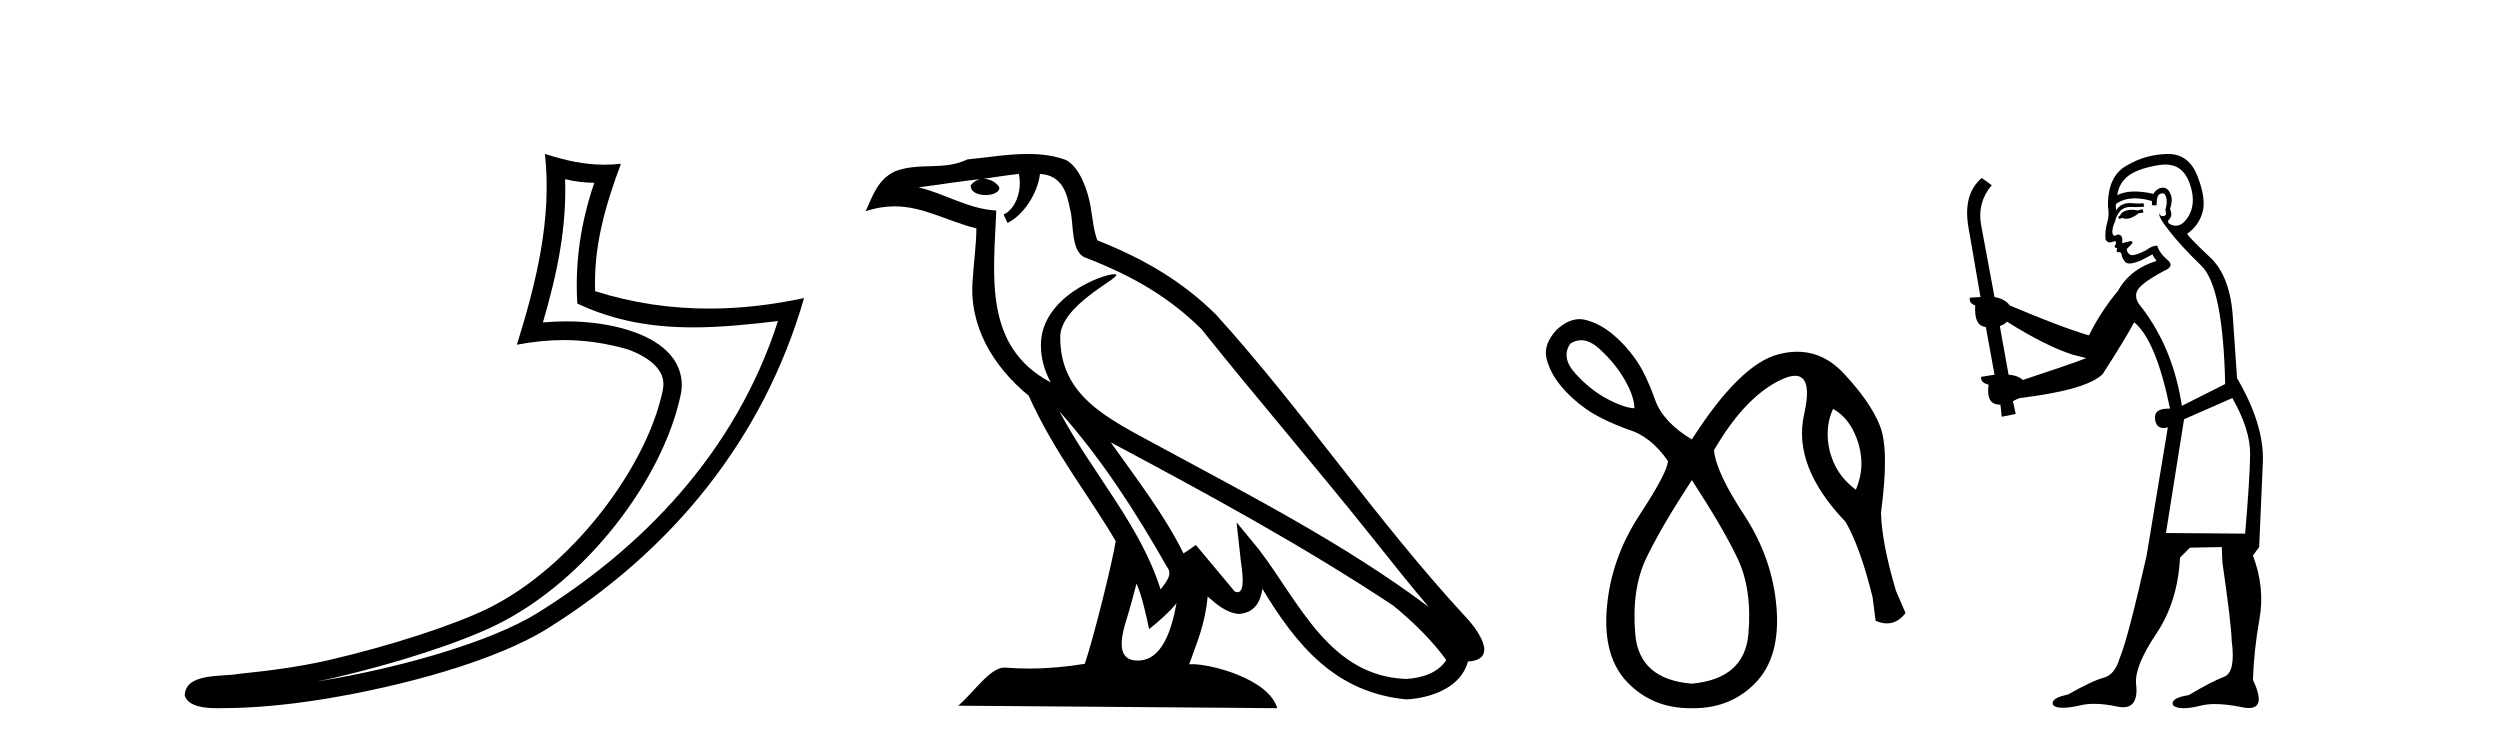
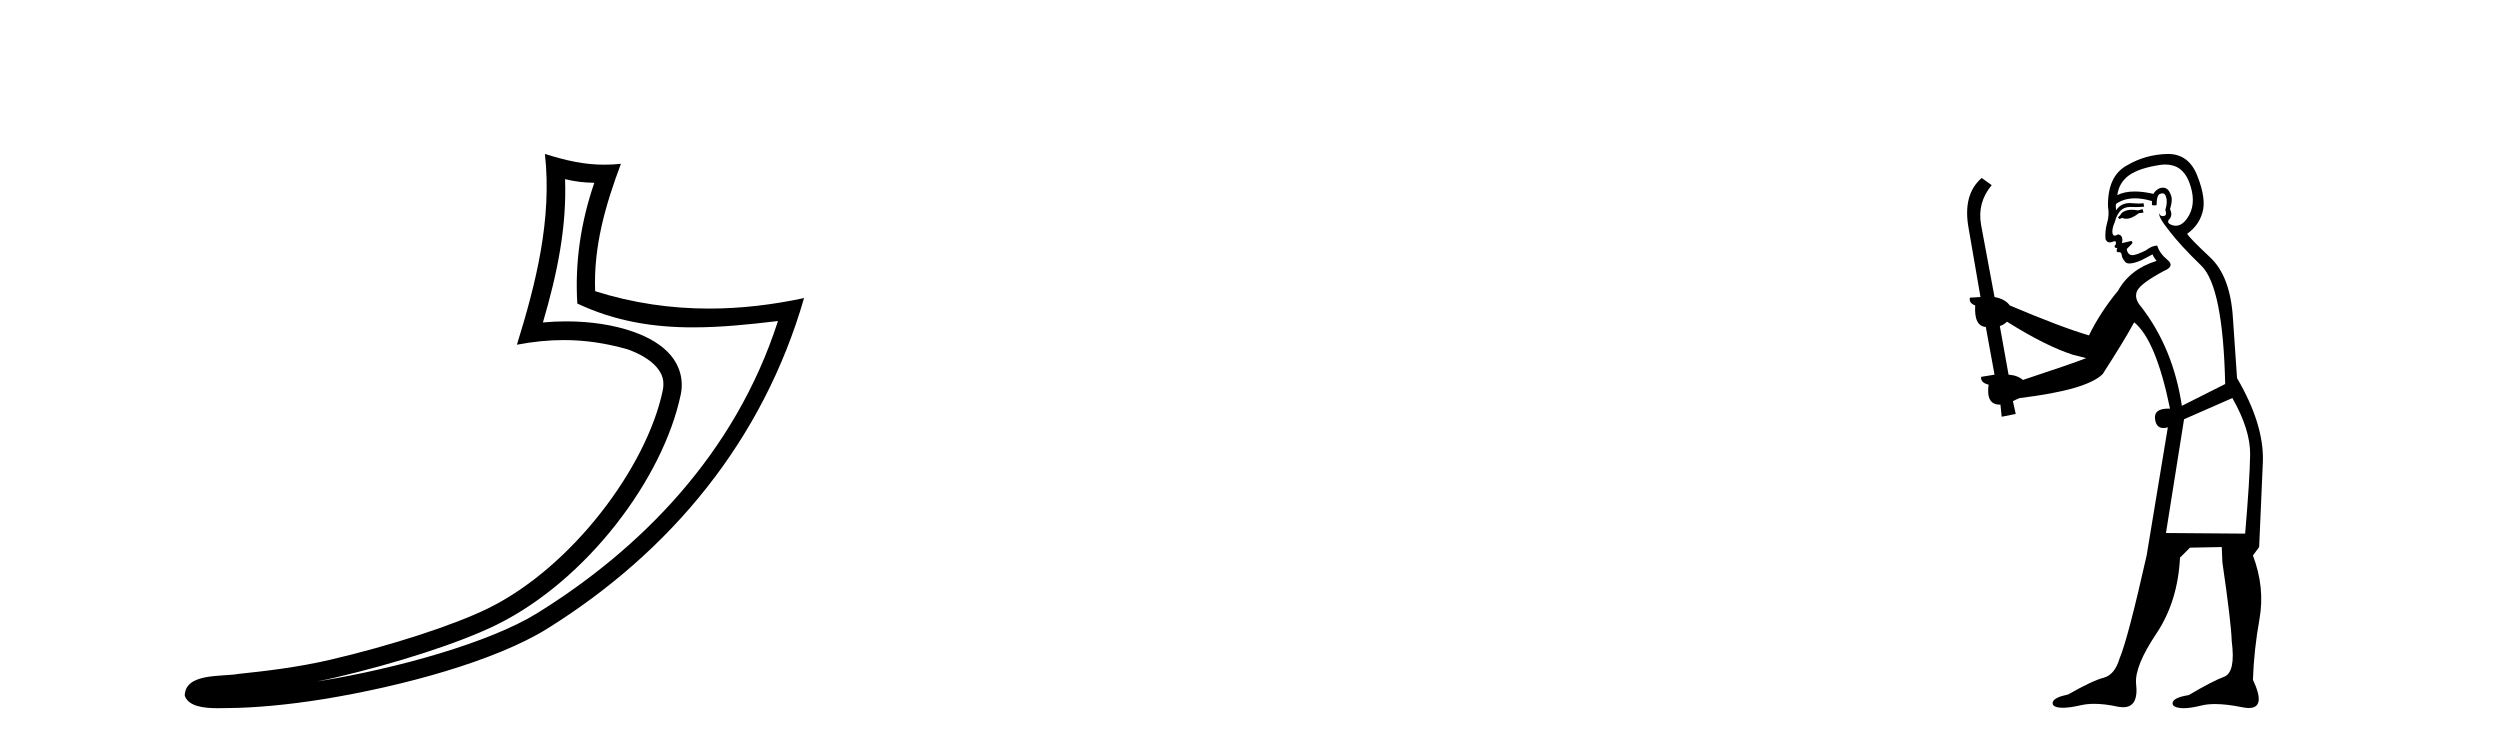
<svg xmlns="http://www.w3.org/2000/svg" width="137.0" height="41.0">
  <path d="M 30.966 9.818 C 31.518 9.952 31.995 10.008 32.569 10.017 C 31.834 12.15 31.495 14.384 31.638 16.635 C 33.742 17.625 35.842 17.94 37.987 17.94 C 39.508 17.94 41.051 17.782 42.633 17.592 L 42.633 17.592 C 40.283 24.89 35.087 30.096 29.446 33.597 C 26.845 35.211 21.777 36.624 17.606 37.307 C 17.528 37.319 17.451 37.33 17.374 37.342 C 17.702 37.278 18.033 37.209 18.37 37.13 C 21.665 36.359 25.161 35.25 27.22 34.234 C 32.164 31.795 36.339 26.226 37.305 21.621 C 37.477 20.805 37.239 20.033 36.748 19.459 C 36.256 18.885 35.543 18.478 34.717 18.185 C 33.633 17.8 32.341 17.611 31.029 17.611 C 30.603 17.611 30.175 17.631 29.752 17.671 C 30.54 14.984 31.059 12.461 30.966 9.818 ZM 29.862 8.437 C 30.256 12.008 29.377 15.506 28.327 18.89 C 29.215 18.722 30.059 18.636 30.895 18.636 C 32.044 18.636 33.175 18.799 34.378 19.138 C 35.094 19.392 35.655 19.738 35.979 20.117 C 36.304 20.496 36.427 20.879 36.315 21.413 C 35.438 25.59 31.36 31.063 26.772 33.326 C 24.862 34.269 21.378 35.387 18.139 36.145 C 16.255 36.586 14.455 36.783 13.073 36.929 C 12.177 37.097 10.143 36.857 10.124 38.122 C 10.327 38.733 11.227 38.809 11.941 38.809 C 12.168 38.809 12.376 38.802 12.538 38.801 C 13.88 38.792 15.746 38.636 17.769 38.305 C 22.027 37.609 27.113 36.236 29.98 34.457 C 36.801 30.205 41.821 24.099 44.063 16.333 L 44.063 16.333 C 42.319 16.707 40.585 16.91 38.86 16.91 C 36.763 16.91 34.68 16.611 32.614 15.958 C 32.52 13.506 33.177 11.242 34.026 8.976 L 34.026 8.976 C 33.711 9.009 33.41 9.025 33.119 9.025 C 31.994 9.025 31.005 8.793 29.862 8.437 Z" style="fill:#000000;stroke:none" />
-   <path d="M 58.053 22.54 L 58.053 22.54 C 60.348 25.118 62.247 28.06 63.94 31.048 C 64.296 31.486 63.896 31.888 63.602 32.305 C 62.486 28.763 59.919 26.03 58.053 22.54 ZM 55.833 9.529 C 56.024 10.422 55.672 11.451 54.995 11.755 L 55.211 12.217 C 56.057 11.815 56.869 10.612 56.99 9.532 C 58.145 9.601 58.46 10.47 58.641 11.479 C 58.858 12.168 58.638 13.841 59.512 14.13 C 62.092 15.129 64.064 16.285 65.835 18.031 C 68.889 21.852 72.082 25.552 75.137 29.376 C 76.324 30.865 77.409 32.228 78.291 33.257 C 73.651 29.789 68.468 27.136 63.382 24.38 C 60.679 22.911 58.1 21.71 58.1 18.477 C 58.1 16.738 61.305 15.281 61.172 15.055 C 61.161 15.035 61.124 15.026 61.066 15.026 C 60.408 15.026 57.041 16.274 57.041 18.907 C 57.041 19.637 57.236 20.313 57.575 20.944 C 57.57 20.944 57.565 20.943 57.56 20.943 C 53.867 18.986 54.454 15.028 54.597 11.538 C 53.062 11.453 51.798 10.616 50.341 10.267 C 51.471 10.121 52.598 9.933 53.731 9.816 L 53.731 9.816 C 53.518 9.858 53.324 9.982 53.194 10.154 C 53.176 10.526 53.597 10.69 54.007 10.69 C 54.407 10.69 54.797 10.534 54.76 10.264 C 54.579 9.982 54.249 9.799 53.911 9.799 C 53.901 9.799 53.892 9.799 53.882 9.799 C 54.445 9.719 55.196 9.599 55.833 9.529 ZM 62.283 31.976 C 62.614 32.78 62.785 33.632 62.972 34.476 C 63.51 34.04 64.032 33.593 64.473 33.06 L 64.473 33.06 C 64.186 34.623 63.649 36.199 62.348 36.199 C 61.56 36.199 61.195 35.667 61.701 34.054 C 61.938 33.293 62.128 32.566 62.283 31.976 ZM 60.869 24.242 L 60.869 24.242 C 66.135 27.047 71.349 29.879 76.329 33.171 C 77.502 34.122 78.547 35.181 79.255 36.172 C 78.786 36.901 77.892 37.152 77.066 37.207 C 72.851 37.06 71.201 32.996 68.974 30.093 L 67.763 28.622 L 67.972 30.507 C 67.986 30.846 68.334 32.452 67.816 32.452 C 67.772 32.452 67.721 32.44 67.664 32.415 L 65.533 29.865 C 65.305 30.015 65.091 30.186 64.856 30.325 C 63.799 28.187 62.252 26.196 60.869 24.242 ZM 56.325 8.437 C 55.218 8.437 54.084 8.636 53.009 8.736 C 51.727 9.361 50.428 8.884 49.084 9.373 C 48.112 9.809 47.84 10.693 47.438 11.576 C 48.01 11.386 48.531 11.308 49.022 11.308 C 50.589 11.308 51.85 12.097 53.506 12.518 C 53.503 13.349 53.373 14.292 53.311 15.242 C 53.054 17.816 54.411 20.076 56.373 21.685 C 57.777 24.814 59.722 27.214 61.141 29.655 C 60.972 30.752 59.951 34.89 59.448 36.376 C 58.462 36.542 57.41 36.636 56.376 36.636 C 55.958 36.636 55.544 36.62 55.137 36.588 C 55.106 36.584 55.075 36.582 55.043 36.582 C 54.245 36.582 53.368 37.945 52.508 38.673 L 69.992 38.809 C 69.546 37.233 66.439 36.397 65.335 36.397 C 65.272 36.397 65.215 36.399 65.166 36.405 C 65.555 35.29 66.041 34.243 66.18 32.686 C 66.668 33.123 67.215 33.595 67.898 33.644 C 68.733 33.582 69.072 33.011 69.178 32.267 C 71.07 35.396 73.185 37.951 77.066 38.327 C 78.407 38.261 80.078 37.675 80.44 36.25 C 82.219 36.149 80.914 34.416 80.254 33.737 C 75.414 28.498 71.418 22.517 66.635 17.238 C 64.793 15.421 62.714 14.192 60.138 13.173 C 59.946 12.702 59.883 12.032 59.759 11.295 C 59.622 10.491 59.193 9.174 58.409 8.765 C 57.741 8.519 57.038 8.437 56.325 8.437 Z" style="fill:#000000;stroke:none" />
-   <path d="M 86.643 18.644 Q 87.138 18.644 87.677 19.142 Q 88.547 19.946 89.055 20.848 Q 89.564 21.75 89.564 22.374 Q 88.973 22.341 88.055 21.849 Q 87.136 21.357 86.332 20.471 Q 85.529 19.585 86.054 18.831 Q 86.34 18.644 86.643 18.644 ZM 100.455 22.406 Q 101.144 22.8 101.537 23.555 Q 101.931 24.309 101.997 25.146 Q 102.062 25.982 101.701 26.835 Q 100.947 26.277 100.57 25.523 Q 100.192 24.768 100.159 23.932 Q 100.127 23.095 100.455 22.406 ZM 92.713 26.31 Q 94.386 28.869 95.206 30.575 Q 96.026 32.281 95.813 34.741 Q 95.6 37.201 92.713 37.464 Q 89.826 37.234 89.613 34.757 Q 89.4 32.281 90.22 30.575 Q 91.04 28.869 92.713 26.31 ZM 86.558 17.488 Q 85.938 17.488 85.299 18.076 Q 84.545 18.896 84.758 19.684 Q 84.971 20.471 85.545 21.16 Q 86.119 21.849 86.907 22.406 Q 87.694 22.964 89.17 23.522 Q 90.449 23.883 91.401 25.26 Q 91.401 25.851 89.842 28.229 Q 88.284 30.607 88.055 33.314 Q 87.825 36.02 89.219 37.431 Q 90.582 38.809 92.618 38.809 Q 92.665 38.809 92.713 38.809 Q 92.761 38.809 92.808 38.809 Q 94.844 38.809 96.19 37.431 Q 97.568 36.02 97.355 33.314 Q 97.141 30.607 95.583 28.229 Q 94.025 25.851 93.927 24.67 Q 95.6 21.783 97.552 20.832 Q 98.042 20.593 98.368 20.593 Q 99.343 20.593 98.864 22.718 Q 98.224 25.556 101.144 28.606 Q 101.964 30.05 102.62 32.74 L 102.784 34.019 Q 103.112 34.161 103.403 34.161 Q 103.987 34.161 104.424 33.593 L 103.899 32.379 Q 103.112 29.722 103.079 28.082 Q 103.538 24.67 103.03 23.358 Q 102.521 22.046 101.029 20.455 Q 99.924 19.276 98.486 19.276 Q 97.982 19.276 97.437 19.421 Q 95.337 19.979 92.713 24.079 Q 91.171 23.161 90.712 21.947 Q 90.187 20.471 89.629 19.684 Q 89.072 18.896 88.383 18.322 Q 87.694 17.748 86.907 17.535 Q 86.733 17.488 86.558 17.488 Z" style="fill:#000000;stroke:none" />
  <path d="M 117.414 11.461 L 117.157 11.53 Q 116.978 11.495 116.824 11.495 Q 116.671 11.495 116.543 11.53 Q 116.286 11.615 116.235 11.717 Q 116.184 11.82 116.064 11.905 L 116.15 12.008 L 116.286 11.94 Q 116.394 11.988 116.515 11.988 Q 116.818 11.988 117.209 11.683 L 117.465 11.649 L 117.414 11.461 ZM 118.662 9.016 Q 119.585 9.016 119.959 9.958 Q 120.369 11.017 119.976 11.769 Q 119.648 12.37 119.233 12.37 Q 119.129 12.37 119.019 12.332 Q 118.729 12.23 118.849 12.042 Q 119.088 11.82 118.917 11.461 Q 119.088 10.915 118.951 10.658 Q 118.814 10.283 118.53 10.283 Q 118.426 10.283 118.302 10.334 Q 118.08 10.47 118.012 10.624 Q 117.438 10.494 116.982 10.494 Q 116.417 10.494 116.03 10.693 Q 116.116 10.009 116.679 9.599 Q 117.243 9.206 118.387 9.036 Q 118.53 9.016 118.662 9.016 ZM 109.983 17.628 Q 112.101 18.96 113.587 19.438 L 114.322 19.626 Q 113.587 19.917 110.854 20.822 Q 110.564 20.566 110.069 20.532 L 109.59 17.867 Q 109.812 17.799 109.983 17.628 ZM 118.501 10.595 Q 118.646 10.595 118.695 10.778 Q 118.797 11.068 118.661 11.495 Q 118.763 11.82 118.575 11.837 Q 118.544 11.842 118.516 11.842 Q 118.365 11.842 118.336 11.683 L 118.336 11.683 Q 118.251 11.871 118.866 12.64 Q 119.464 13.426 120.642 14.57 Q 121.821 15.732 121.94 21.044 L 119.566 22.24 Q 119.088 19.08 117.345 16.825 Q 116.918 16.347 117.123 15.92 Q 117.345 15.51 118.592 14.843 Q 119.207 14.587 118.763 14.228 Q 118.336 13.87 118.217 13.46 Q 117.926 13.46 117.602 13.716 Q 117.065 13.984 116.844 13.984 Q 116.797 13.984 116.765 13.972 Q 116.577 13.904 116.543 13.648 L 116.799 13.391 Q 116.918 13.289 116.799 13.204 L 116.286 13.323 Q 116.372 12.879 116.064 12.845 Q 115.957 12.914 115.887 12.914 Q 115.802 12.914 115.774 12.811 Q 115.706 12.589 115.893 12.162 Q 115.996 11.752 116.218 11.53 Q 116.423 11.34 116.744 11.34 Q 116.771 11.34 116.799 11.342 Q 116.918 11.347 117.036 11.347 Q 117.271 11.347 117.499 11.325 L 117.465 11.137 Q 117.337 11.154 117.187 11.154 Q 117.038 11.154 116.867 11.137 Q 116.788 11.128 116.714 11.128 Q 116.215 11.128 115.962 11.53 Q 115.928 11.273 115.962 11.171 Q 116.394 10.869 116.997 10.869 Q 117.42 10.869 117.926 11.017 L 117.926 11.239 Q 118.003 11.256 118.067 11.256 Q 118.131 11.256 118.182 11.239 Q 118.182 10.693 118.37 10.624 Q 118.444 10.595 118.501 10.595 ZM 122.333 21.813 Q 123.324 23.555 123.307 24.905 Q 123.29 26.254 123.034 29.243 L 118.695 29.209 L 119.686 22.974 L 122.333 21.813 ZM 118.809 8.437 Q 118.778 8.437 118.746 8.438 Q 117.567 8.472 116.577 9.053 Q 115.483 9.633 115.518 11.325 Q 115.603 11.786 115.466 12.23 Q 115.347 12.657 115.381 13.101 Q 115.454 13.284 115.615 13.284 Q 115.679 13.284 115.757 13.255 Q 115.836 13.22 115.884 13.22 Q 116 13.22 115.928 13.426 Q 115.859 13.46 115.893 13.545 Q 115.916 13.591 115.969 13.591 Q 115.996 13.591 116.03 13.579 L 116.03 13.579 Q 115.934 13.82 116.078 13.82 Q 116.088 13.82 116.098 13.819 Q 116.112 13.817 116.125 13.817 Q 116.254 13.817 116.269 13.972 Q 116.286 14.16 116.474 14.365 Q 116.548 14.439 116.698 14.439 Q 116.931 14.439 117.345 14.263 L 117.96 13.938 Q 118.012 14.092 118.182 14.297 Q 116.73 14.741 116.064 15.937 Q 115.091 17.115 114.476 18.379 Q 113.007 17.952 110.137 16.74 Q 109.881 16.381 109.3 16.278 L 108.565 12.332 Q 108.343 11.102 109.146 10.146 L 108.599 9.753 Q 107.54 10.658 107.882 12.52 L 108.531 16.278 L 107.95 16.312 Q 107.882 16.603 108.241 16.74 Q 108.172 17.867 108.822 17.918 L 109.3 20.532 Q 108.924 20.6 108.565 20.651 Q 108.531 20.976 108.975 21.078 Q 108.826 22.173 109.578 22.173 Q 109.601 22.173 109.624 22.172 L 109.693 22.838 L 110.461 22.684 L 110.308 21.984 Q 110.496 21.881 110.683 21.813 Q 114.356 21.369 115.227 20.498 Q 116.406 18.67 116.953 17.662 Q 118.148 18.636 118.917 22.394 Q 118.869 22.392 118.824 22.392 Q 118.016 22.392 118.097 22.974 Q 118.164 23.456 118.555 23.456 Q 118.664 23.456 118.797 23.419 L 118.797 23.419 L 117.636 30.439 Q 116.611 35 116.15 36.093 Q 115.893 36.964 115.296 37.135 Q 114.681 37.289 113.331 38.058 Q 112.58 38.211 112.494 38.468 Q 112.426 38.724 112.853 38.775 Q 112.941 38.786 113.047 38.786 Q 113.435 38.786 114.066 38.639 Q 114.387 38.57 114.768 38.57 Q 115.34 38.57 116.047 38.724 Q 116.21 38.756 116.347 38.756 Q 117.217 38.756 117.055 37.443 Q 116.987 36.486 118.165 34.727 Q 119.344 32.967 119.464 30.559 L 120.01 30.012 L 121.753 29.978 L 121.787 30.815 Q 122.265 34.095 122.299 35.137 Q 122.521 36.828 121.889 37.084 Q 121.24 37.323 119.942 38.092 Q 119.173 38.211 119.071 38.468 Q 118.985 38.724 119.429 38.792 Q 119.536 38.809 119.666 38.809 Q 120.057 38.809 120.659 38.656 Q 120.975 38.582 121.385 38.582 Q 122.019 38.582 122.88 38.758 Q 123.08 38.799 123.235 38.799 Q 124.196 38.799 123.461 37.255 Q 123.512 35.649 123.819 33.924 Q 124.127 32.199 123.461 30.439 L 123.802 29.978 L 124.007 25.263 Q 124.059 23.231 122.59 20.72 Q 122.521 19.797 122.367 17.474 Q 122.231 15.134 121.103 14.092 Q 119.976 13.033 119.856 12.811 Q 120.488 12.367 120.693 11.649 Q 120.916 10.915 120.42 9.651 Q 119.955 8.437 118.809 8.437 Z" style="fill:#000000;stroke:none" />
</svg>